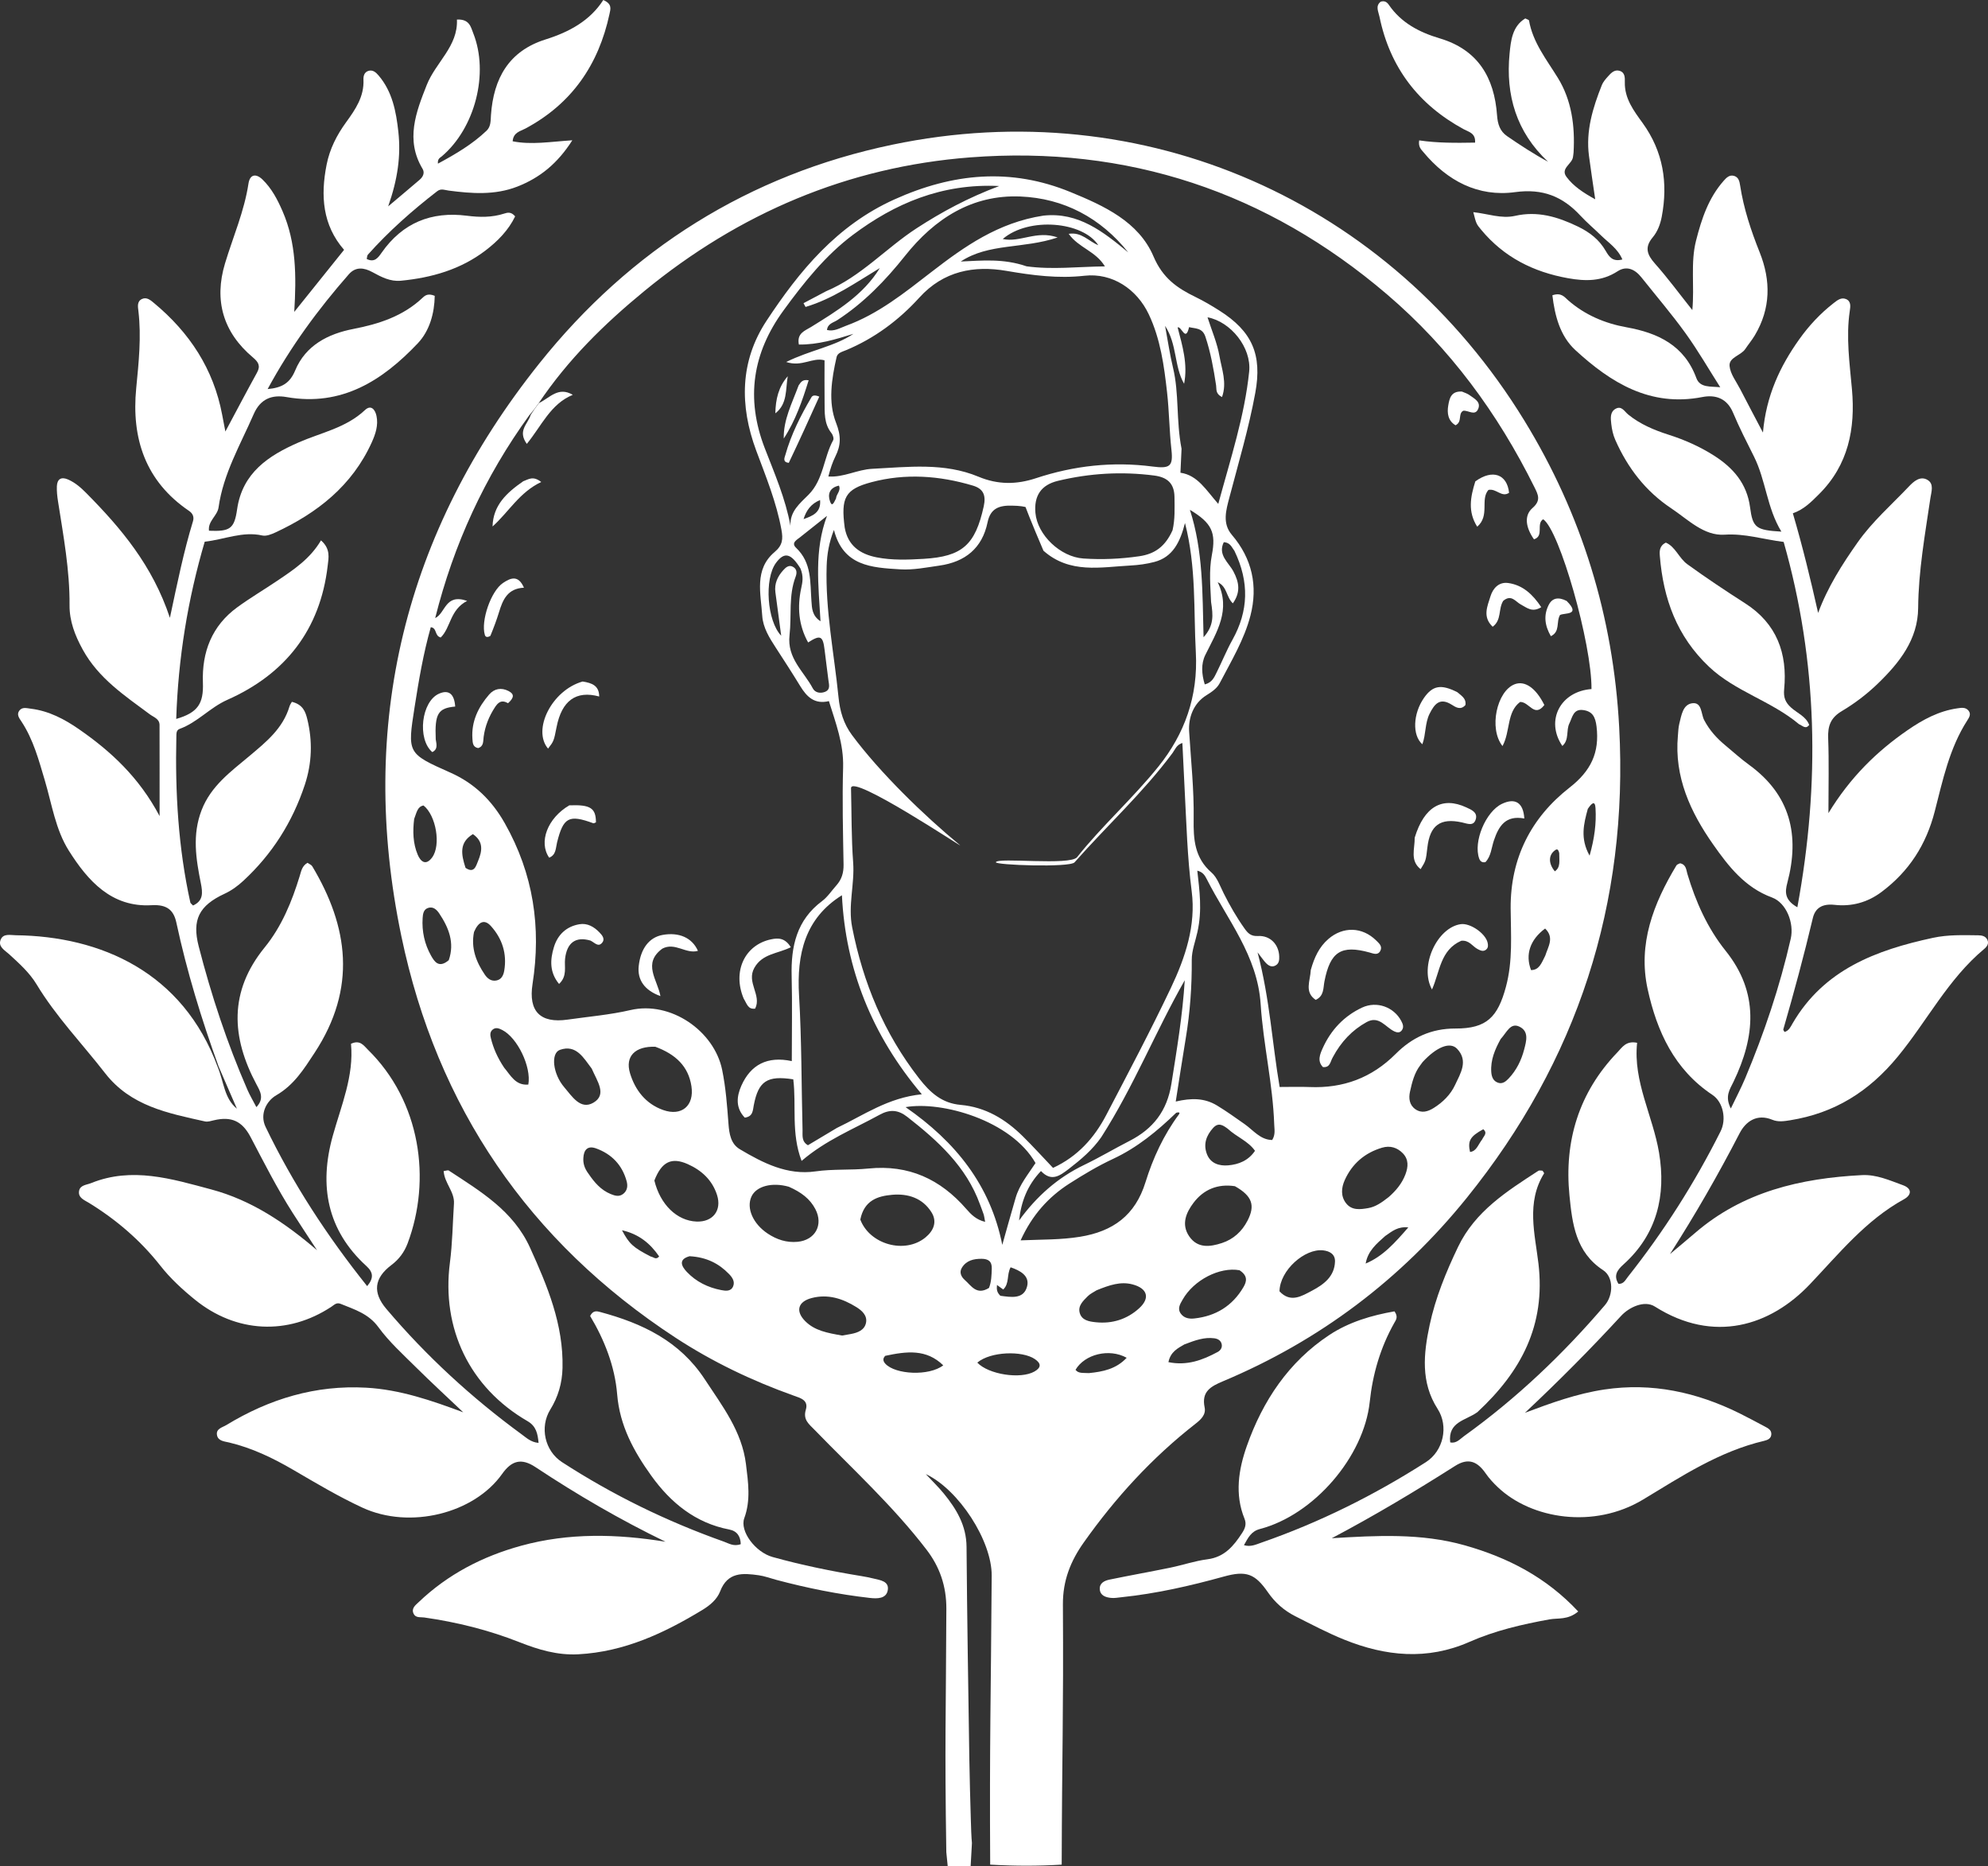
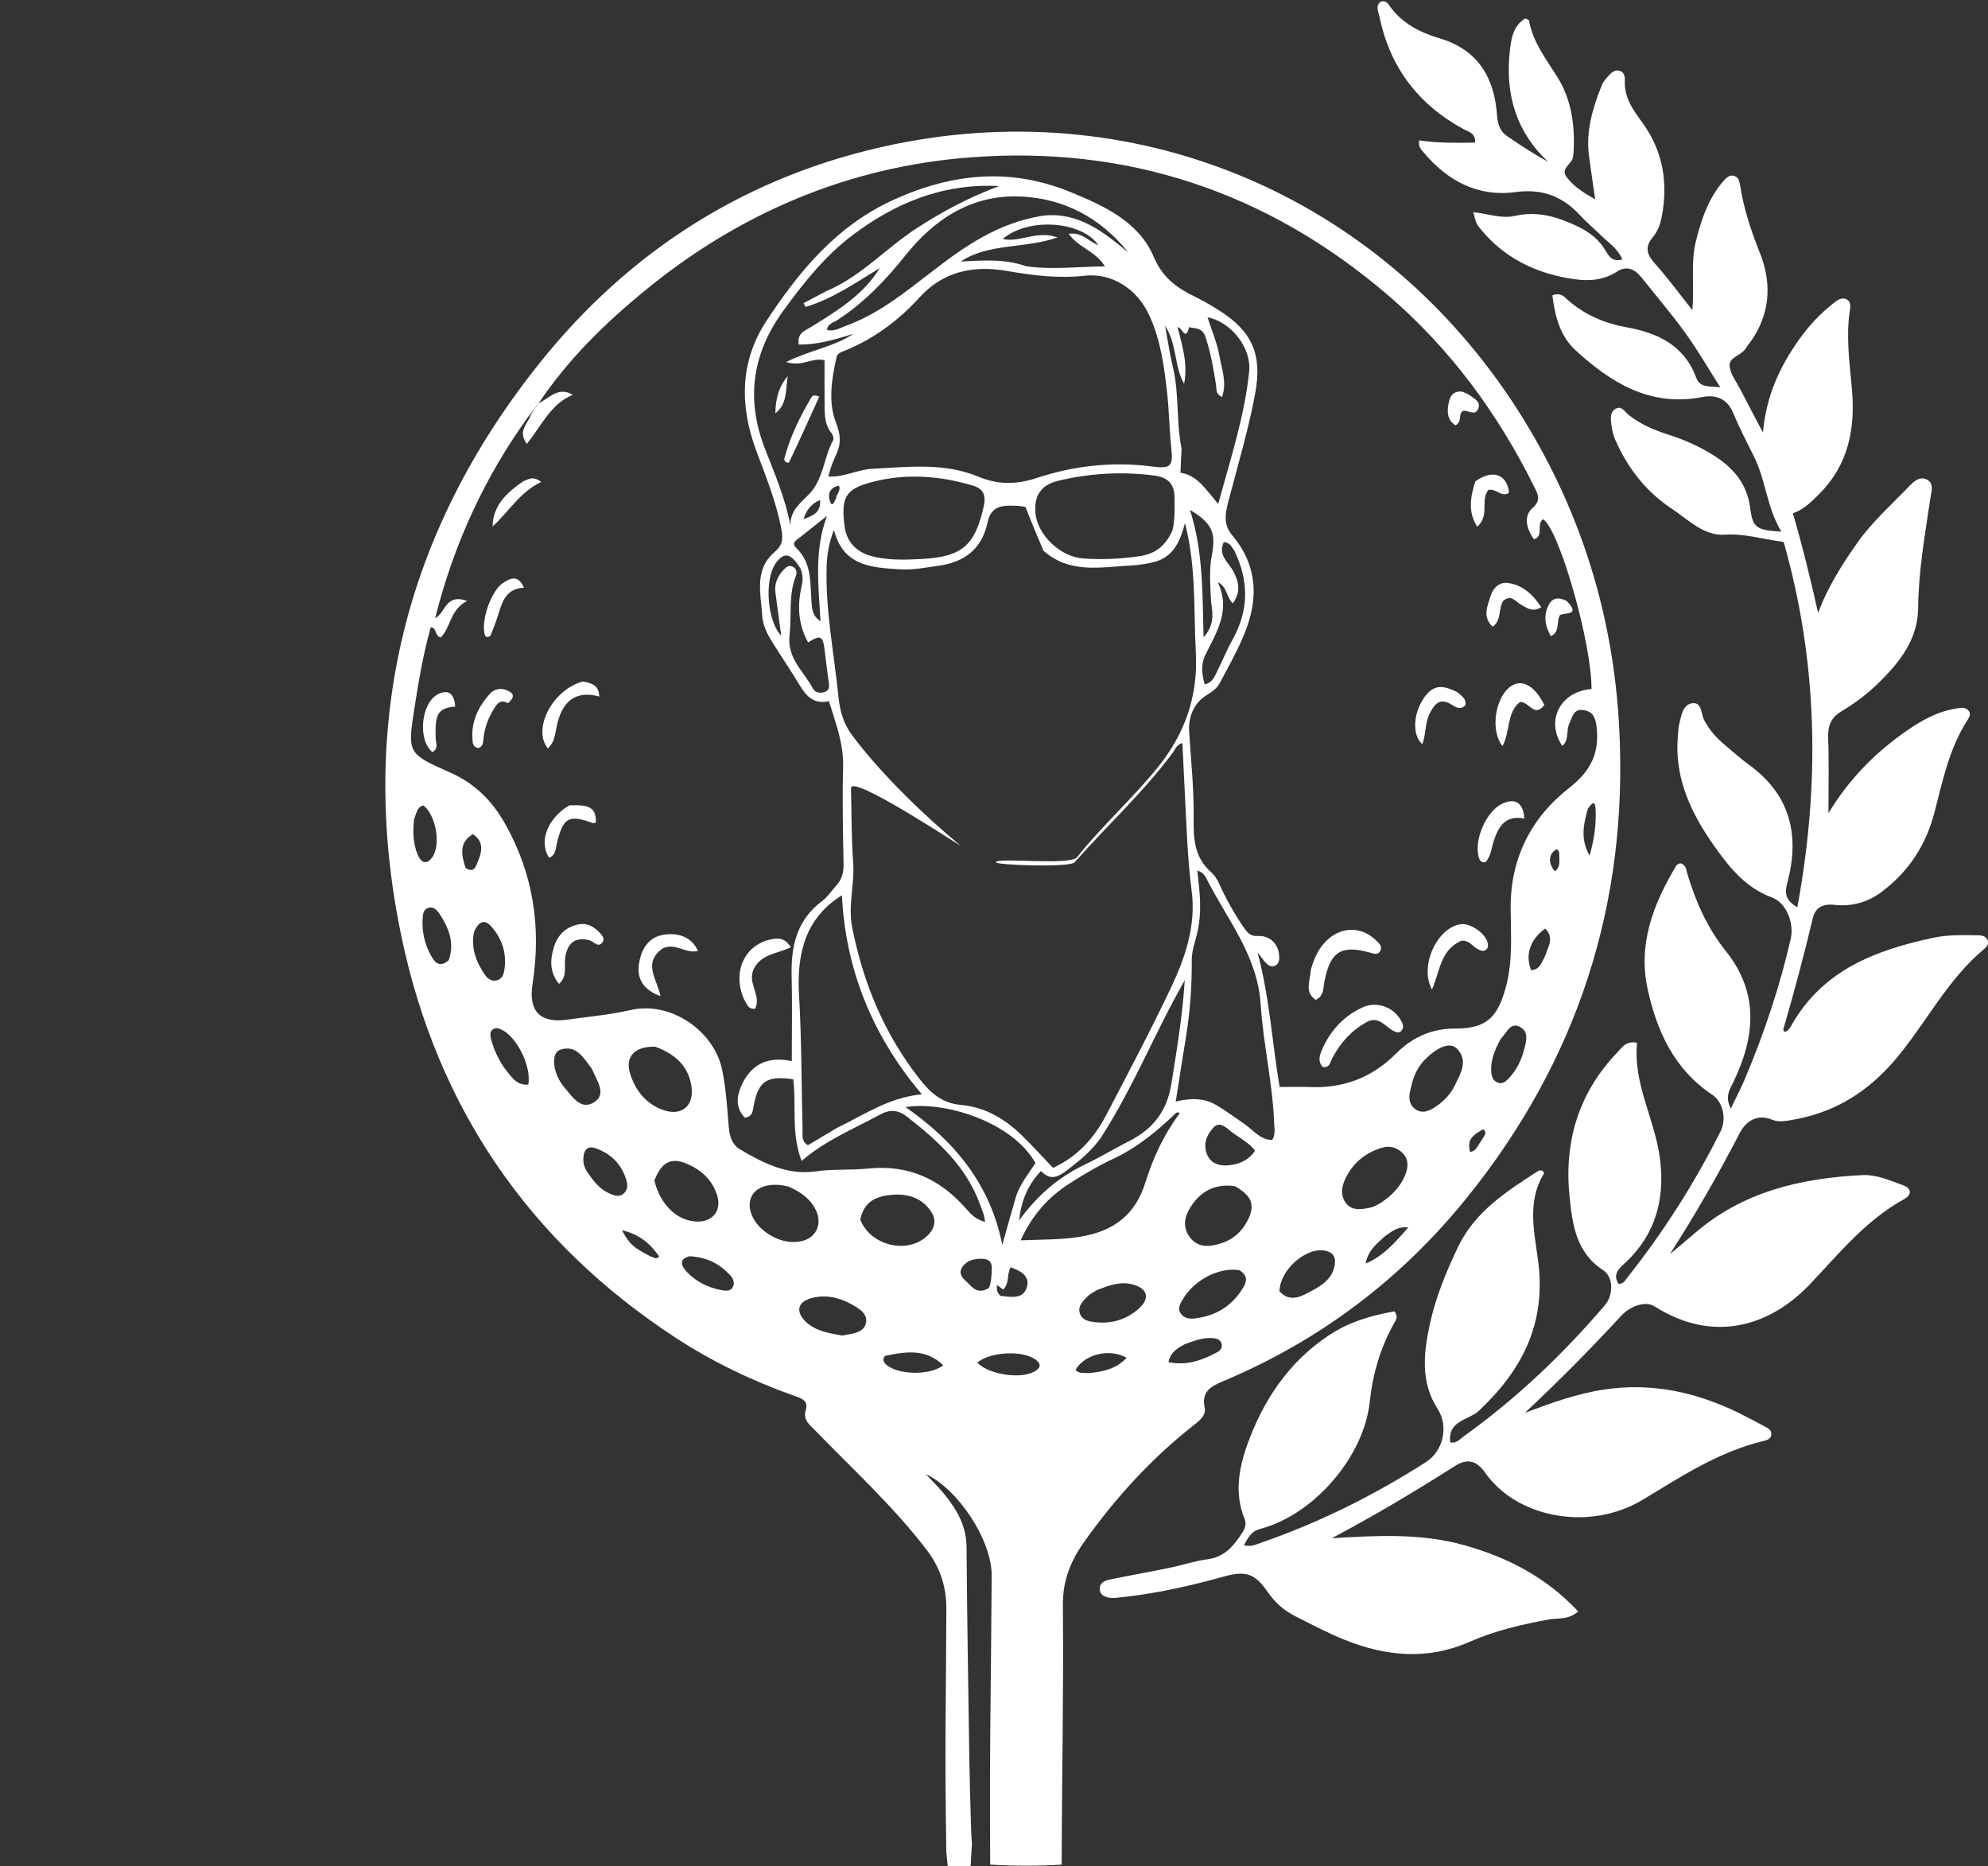
<svg xmlns="http://www.w3.org/2000/svg" xmlns:ns1="http://sodipodi.sourceforge.net/DTD/sodipodi-0.dtd" xmlns:ns2="http://www.inkscape.org/namespaces/inkscape" version="1.1" id="Layer_1" x="0px" y="0px" width="654.799" viewBox="0 0 654.799 614.481" enable-background="new 0 0 1024 784" xml:space="preserve" ns1:docname="logo.svg" ns2:version="1.4.2 (f4327f4, 2025-05-13)" height="614.481" ns2:export-filename="logo-light.png" ns2:export-xdpi="96" ns2:export-ydpi="96">
  <rect x="0" y="0" width="654.799" height="614.481" fill="#333333" stroke="none" />
  <defs id="defs33" />
  <ns1:namedview id="namedview33" pagecolor="#ffffff" bordercolor="#000000" borderopacity="0.25" ns2:showpageshadow="2" ns2:pageopacity="0.0" ns2:pagecheckerboard="true" ns2:deskcolor="#d1d1d1" ns2:zoom="1.0905612" ns2:cx="39.887719" ns2:cy="98.573099" ns2:window-width="1920" ns2:window-height="1057" ns2:window-x="-8" ns2:window-y="-8" ns2:window-maximized="1" ns2:current-layer="Layer_1" showguides="false" />
  <path fill="#000000" opacity="1" stroke="none" d="m 311.693,609.896 c -0.56,-36.495 -0.127,-43.648 0.013,-80.142 0.029,-7.459 -2.191,-13.795 -6.521,-19.447 -10.975,-14.325 -24.292,-26.5 -36.817,-39.396 -1.904,-1.96 -3.942,-3.385 -2.948,-6.692 0.955,-3.177 -1.795,-3.861 -3.978,-4.639 -13.713,-4.889 -26.786,-11.143 -38.958,-19.1 -48.312,-31.584 -78.567,-76.025 -90.282,-132.184 -14.533,-69.669 1.039,-133.019 45.436,-188.621 30.028,-37.607 69.075,-62.159 116.242,-72.021 82.718,-17.296 163.807,18.449 208.168,90.779 18.995,30.971 29.333,64.702 31.273,101.024 3.104,58.118 -13.733,109.822 -50.214,155.007 -21.627,26.787 -48.437,47.019 -80.261,60.367 -4.079,1.711 -7.152,3.403 -6.07,8.613 0.493,2.374 -1.168,3.956 -2.976,5.367 -14.299,11.155 -26.414,24.388 -36.864,39.162 -4.29,6.065 -6.885,12.48 -6.838,20.344 0.221,36.66 -0.3,48.565 -0.399,85.696 -7.679,0.469 -15.366,0.469 -23.554,8e-4 -0.243,-40.288 0.245,-55.351 0.497,-95.171 0.072,-11.423 -10.785,-28.291 -21.707,-33.44 2.125,2.282 4.165,4.249 5.944,6.428 4.164,5.1 7.423,10.511 7.477,17.518 0.18,23.319 0.573,46.636 0.921,69.954 0.099,6.66 0.308,13.318 0.493,19.977 0.371,13.319 0.615,1.879 -0.063,15.203 h -7.556 m -137.771,-477.801 c -14.743,20.282 -24.965,42.612 -31.04,66.849 3.47,-1.638 3.205,-8.188 10.524,-5.658 -5.723,2.951 -5.359,8.791 -8.698,12.046 -2.113,-0.534 -1.128,-3.106 -3.276,-3.391 -2.437,8.597 -3.938,17.392 -5.319,26.229 -2.396,15.335 -2.48,15.321 11.79,21.669 7.884,3.507 13.622,9.087 17.917,16.681 9.407,16.631 12.04,34.248 9.126,52.919 -1.405,9.001 2.548,13.013 11.532,11.729 6.917,-0.989 13.934,-1.57 20.718,-3.147 13.292,-3.091 27.594,6.898 30.209,19.702 1.21,5.923 1.635,11.844 2.084,17.801 0.247,3.282 0.773,6.563 3.738,8.322 7.648,4.539 15.622,8.625 24.904,7.298 5.823,-0.833 11.663,-0.36 17.428,-0.941 13.275,-1.339 23.717,3.485 32.268,13.324 1.543,1.775 3.257,3.543 6.191,4.231 -0.239,-1.232 -0.299,-1.882 -0.496,-2.487 -0.359,-1.106 -0.808,-2.183 -1.204,-3.277 -4.516,-12.48 -13.863,-20.918 -23.934,-28.799 -3.013,-2.358 -5.744,-2.557 -9.141,-0.688 -8.539,4.697 -17.681,8.318 -25.672,15.183 -3.514,-9.136 -1.673,-18.252 -2.744,-26.859 -8.607,-1.342 -11.462,0.582 -12.998,8.465 -0.346,1.775 -0.239,3.782 -2.974,4.149 -3.049,-3.175 -2.736,-6.915 -1.129,-10.517 3.081,-6.907 8.545,-9.828 16.612,-8.1 0,-9.747 0.182,-18.882 -0.049,-28.006 -0.247,-9.765 1.643,-18.444 10.027,-24.691 1.832,-1.365 3.145,-3.426 4.704,-5.161 1.757,-1.954 2.416,-4.174 2.37,-6.856 -0.185,-10.664 -0.458,-21.339 -0.148,-31.993 0.225,-7.718 -2.421,-14.583 -4.677,-21.838 -4.759,1.138 -7.31,-1.448 -9.451,-4.95 -2.606,-4.261 -5.318,-8.458 -8.043,-12.644 -2.11,-3.241 -4.215,-6.61 -4.465,-10.474 -0.474,-7.327 -2.72,-15.305 4.079,-21.033 2.686,-2.263 2.785,-4.33 2.249,-7.301 -1.64,-9.088 -5.142,-17.56 -8.33,-26.135 -5.494,-14.777 -5.351,-29.399 3.391,-42.67 10.85,-16.471 23.177,-31.433 42.103,-39.98 19.311,-8.72 38.384,-10.505 58.046,-2.439 11.047,4.531 22.453,9.73 27.345,21.215 3.036,7.126 7.765,10.399 13.852,13.35 2.692,1.305 5.285,2.844 7.817,4.445 10.838,6.855 14.156,14.511 11.843,27.128 -2.135,11.645 -5.52,22.979 -8.521,34.41 -1.087,4.14 -2.428,8.539 0.811,12.331 6.687,7.83 8.623,16.851 6.124,26.56 -2.039,7.921 -6.339,15.005 -10.108,22.235 -0.92,1.764 -2.627,2.923 -4.37,4.002 -4.396,2.719 -5.997,7.524 -5.724,11.914 0.597,9.625 1.638,19.244 1.492,28.886 -0.101,6.691 0.308,12.758 5.866,17.585 1.896,1.647 2.825,4.47 4.02,6.845 2.026,4.028 4.252,7.923 6.87,11.597 1.09,1.528 2.076,2.601 4.399,2.471 4.06,-0.227 6.875,2.773 7.023,6.68 0.046,1.212 -0.038,2.397 -1.239,3.043 -1.243,0.668 -2.285,0.033 -3.126,-0.828 -0.728,-0.745 -1.306,-1.637 -2.764,-3.508 4.059,15.42 4.824,30.056 7.272,44.327 3.584,0 6.725,-0.109 9.856,0.02 11.066,0.456 20.456,-2.989 28.403,-10.948 5.281,-5.289 11.609,-8.347 19.641,-8.32 10.323,0.035 13.943,-3.776 16.633,-13.728 2.313,-8.557 1.611,-17.2 1.554,-25.826 -0.11,-16.532 6.723,-29.878 19.425,-39.801 6.995,-5.465 9.908,-11.474 8.865,-20.114 -0.387,-3.205 -1.396,-5.022 -4.466,-5.407 -3.2,-0.402 -3.486,2.379 -4.484,4.413 -1.135,2.312 0.02,5.38 -2.31,7.416 -5.678,-8.365 -0.63,-17.986 9.599,-18.736 0.14,-14.817 -10.54,-52.385 -15.922,-55.92 -2.415,1.517 0.409,5.53 -3.023,6.608 -2.736,-3.895 -3.329,-7.83 -0.483,-10.307 2.881,-2.506 1.848,-4.403 0.622,-6.875 C 493.332,136.086 477.544,114.593 456.835,96.919 417.259,63.143 371.316,47.852 319.56,51.825 279.251,54.919 243.4,70.221 212.15,95.907 c -13.02,10.703 -25.061,22.434 -34.827,37.016 -0.806,1.12 -1.611,2.24 -2.943,3.756 m 105.927,122.864 c 0.203,8.156 0.097,16.335 0.701,24.461 0.532,7.152 -1.751,14.124 -0.323,21.364 3.607,18.279 10.497,34.894 22.021,49.713 3.75,4.822 7.618,8.215 13.693,8.752 8.231,0.728 14.811,4.734 20.521,10.371 3.41,3.367 6.632,6.923 9.922,10.378 8.119,-3.748 13.598,-9.885 17.526,-17.408 7.246,-13.878 14.582,-27.724 21.295,-41.862 4.733,-9.967 8.306,-20.559 6.849,-31.833 -1.456,-11.261 -1.734,-22.56 -2.335,-33.856 -0.262,-4.932 -0.484,-9.866 -0.732,-14.959 -1.983,0.618 -2.415,2.193 -3.252,3.319 -9.656,12.987 -21.5,23.814 -32.271,35.991 -1.561,1.765 -26.254,0.902 -25.91,-0.054 0.594,-1.65 24.504,1.211 26.77,-1.663 7.872,-9.982 18.445,-19.46 26.781,-29.84 8.571,-10.672 13.104,-23.027 12.313,-37.571 -0.757,-13.919 0.195,-27.944 -3.568,-42.614 -1.629,6.363 -4.059,11.241 -10.096,12.823 -2.556,0.67 -5.236,1.03 -7.879,1.17 -9.835,0.52 -19.978,2.799 -28.644,-4.872 -15.878,-37.109 -2.756,-13.608 -3.86,-13.901 -2.773,-0.737 -3.736,-0.881 -6.549,-0.944 -4.105,-0.092 -7.038,0.828 -8.001,5.493 -1.764,8.544 -7.395,13.058 -15.889,14.257 -4.284,0.604 -8.541,1.493 -12.905,1.226 -9.346,-0.57 -18.767,-1.022 -21.805,-12.979 -1.629,4.104 -2.272,7.927 -2.401,11.883 -0.475,14.564 2.472,28.807 3.905,43.193 0.46,4.615 1.664,8.74 4.447,12.485 9.187,12.362 23.683,26.454 35.567,36.253 1.734,1.43 -35.894,-23.713 -35.889,-18.775 M 272.846,156.899 c 5.022,0.369 9.497,-2.274 14.451,-2.525 11.797,-0.597 23.7,-2.111 34.999,2.605 6.397,2.67 12.518,2.609 18.914,0.496 12.502,-4.131 25.309,-5.559 38.395,-3.85 5.686,0.742 6.854,0.017 6.236,-5.542 -0.7,-6.292 -0.735,-12.636 -1.435,-18.883 -0.977,-8.717 -2.161,-17.492 -5.995,-25.638 -3.949,-8.39 -12.072,-13.778 -21.179,-12.761 -8.74,0.976 -17.119,-0.123 -25.725,-1.603 -10.664,-1.834 -20.718,0.012 -28.686,8.79 -6.75,7.437 -14.779,13.427 -24.172,17.336 -1.239,0.516 -2.776,0.853 -3.097,2.27 -1.63,7.197 -2.85,14.82 -0.183,21.604 1.706,4.34 1.635,7.408 -0.223,11.133 -0.958,1.921 -1.629,3.985 -2.301,6.568 m -0.7,-61.017 c 11.403,-4.774 19.642,-14.151 29.839,-20.76 8.323,-5.394 16.772,-9.95 27.136,-13.861 -19.013,-0.918 -34.422,5.793 -48.14,16.043 -9.028,6.745 -16.217,15.749 -22.912,24.934 -10.185,13.972 -12.503,28.913 -6.204,45.261 3.219,8.353 6.844,16.623 8.498,25.665 -0.245,-4.818 3.159,-7.422 5.991,-10.291 4.922,-4.987 4.912,-12.159 8.074,-17.923 0.29,-0.529 -0.092,-1.741 -0.556,-2.319 -2.532,-3.149 -2.227,-6.867 -2.273,-10.508 -0.056,-4.452 -0.013,-8.906 -0.013,-13.463 -3.944,-1.124 -7.349,2.284 -12.632,0.546 7.967,-3.934 15.789,-5.038 22.148,-9.27 -5.889,1.836 -11.697,3.596 -17.97,3.524 -0.734,-3.762 2.016,-4.542 4.027,-5.79 8.536,-5.298 17.16,-10.481 22.633,-19.389 -7.94,4.781 -15.531,10.148 -24.458,12.797 -0.224,-0.412 -0.449,-0.824 -0.673,-1.237 2.277,-1.213 4.555,-2.426 7.486,-3.96 m 3.531,275.531 c 8.764,-4.17 16.848,-9.966 27.952,-11.068 -16.498,-19.49 -25.147,-41.429 -26.317,-65.54 -12.156,7.603 -14.923,19.329 -14.12,32.986 0.868,14.765 0.777,29.585 1.151,44.381 0.044,1.725 -0.383,3.715 1.775,4.951 2.969,-1.765 5.955,-3.541 9.56,-5.71 M 394.414,306.859 c -0.663,3.077 -1.899,6.158 -1.878,9.23 0.057,8.648 -0.544,17.203 -1.963,25.723 -1.13,6.788 -2.157,13.593 -3.313,20.918 5.141,-1.199 9.451,-1.202 13.593,1.301 3.142,1.898 6.084,4.031 9.081,6.123 2.851,1.99 5.162,5.188 9.092,5.244 1.121,-1.79 0.727,-3.489 0.672,-5.115 -0.451,-13.317 -3.613,-26.354 -4.466,-39.582 -1.035,-16.04 -10.984,-27.842 -17.744,-41.187 -0.538,-1.061 -1.211,-2.356 -3.128,-2.811 0.722,6.551 1.65,12.937 0.052,20.156 M 386.212,174.599 c 0.832,-3.607 0.675,-7.258 0.634,-10.926 -0.05,-4.554 -2.43,-6.532 -6.685,-7.083 -10.684,-1.385 -21.25,-0.766 -31.699,1.748 -5.528,1.33 -7.93,4.89 -7.417,10.578 0.655,7.261 8.216,14.489 15.803,14.997 6.158,0.412 12.267,0.148 18.412,-0.748 5.145,-0.75 8.566,-3.231 10.951,-8.565 m -107.984,-0.859 c 1.039,5.917 5.033,8.714 10.525,9.792 5.089,0.999 10.25,0.795 15.385,0.497 12.892,-0.747 17.085,-4.647 19.877,-17.271 0.838,-3.788 -0.218,-5.85 -3.57,-6.852 -11.02,-3.294 -22.259,-4.091 -33.403,-1.127 -8.721,2.319 -10.115,5.115 -8.814,14.961 m 110.948,-25.972 c -0.114,2.466 -0.228,4.933 -0.365,7.897 5.702,0.821 8.417,5.708 12.46,10.262 4.095,-15.065 8.677,-28.982 10.179,-43.578 0.813,-7.905 -6.083,-16.436 -13.719,-17.865 1.377,4.324 3.19,8.473 3.94,12.806 0.738,4.265 2.532,8.713 0.832,13.458 -2.223,-1.114 -1.76,-2.613 -1.946,-3.841 -0.823,-5.432 -1.777,-10.807 -3.534,-16.06 -0.993,-2.967 -3.294,-2.601 -5.37,-3.125 -1.163,5.109 -2.471,-0.39 -3.77,0.083 1.563,6.051 3.423,12.093 2.132,18.57 -3.323,-5.78 -2.245,-12.964 -6.267,-19.081 0.938,5.026 1.571,9.464 2.618,13.801 2.048,8.488 0.983,17.279 2.81,26.673 M 343.678,71.004 c 11.577,-1.246 19.781,5.377 27.955,12.122 -9.144,-11.438 -21.269,-17.827 -35.536,-18.42 -15.898,-0.661 -28.253,7.291 -37.98,19.519 -6.455,8.115 -13.587,15.505 -22.347,21.2 -1.266,0.823 -3.165,1.119 -3.378,3.246 2.386,0.565 4.281,-0.672 6.256,-1.392 10.657,-3.883 19.313,-10.899 28.155,-17.724 10.815,-8.349 21.958,-16.274 36.873,-18.551 m 43.727,295.435 c -6.231,6.016 -12.825,11.46 -20.793,15.178 -4.965,2.316 -9.719,5.155 -14.345,8.109 -6.966,4.449 -12.304,10.406 -16.097,18.713 7.025,-0.294 13.257,-0.157 19.539,-1.173 10.873,-1.758 18.199,-7.03 21.59,-17.968 2.458,-7.927 5.975,-15.545 11,-22.315 0.331,-0.445 0.333,-0.914 -0.895,-0.544 m -52.898,28.078 c 1.254,-4.405 4.19,-7.885 6.571,-11.533 -8.034,-14.092 -30.944,-20.488 -42.798,-18.412 16.445,11.385 27.946,25.696 31.851,45.351 1.373,-4.889 2.745,-9.779 4.376,-15.406 m 28.235,-20.061 c -2.883,4.153 -6.666,7.345 -10.644,10.415 -3.037,2.344 -5.796,4.371 -9.226,0.742 -4.515,4.741 -6.528,10.133 -7.212,16.285 5.711,-7.876 12.654,-14.073 21.378,-18.267 5.09,-2.447 9.958,-5.352 14.99,-7.927 7.764,-3.973 12.385,-9.845 13.803,-18.795 1.789,-11.285 3.681,-22.529 4.4,-34.113 -9.611,16.828 -16.715,34.814 -27.49,51.661 M 338.115,87.694 c 8.491,1.171 16.916,0.116 25.817,0.027 -3.08,-5.09 -8.667,-6.104 -11.934,-10.724 4.312,-0.665 6.504,2.431 9.76,3.754 -5.096,-7.816 -22.894,-9.411 -31.479,-2.051 5.696,1.277 11.108,-2.966 18.082,-0.505 -11.364,3.83 -22.695,1.814 -31.912,7.924 7.041,-0.314 14.002,-1.05 21.666,1.575 m -74.468,99.499 c -3.133,-5.056 -5.302,-5.554 -8.048,-1.848 -3.928,5.303 -2.962,19.156 1.71,23.992 -0.641,-4.796 -1.276,-9.547 -1.911,-14.298 -0.382,-2.862 0.731,-5.223 2.579,-7.267 0.891,-0.986 2.001,-1.976 3.445,-0.973 1.13,0.784 1.062,1.995 0.624,3.151 -2.362,6.237 -1.263,12.808 -1.99,19.176 -0.879,7.704 4.697,11.933 7.67,17.566 0.744,1.411 2.467,1.743 4.003,1.134 1.901,-0.755 1.308,-2.427 1.131,-3.874 -0.401,-3.294 -0.859,-6.582 -1.246,-9.878 -0.554,-4.714 -1.392,-5.132 -5.436,-2.517 -3.155,-5.663 -3.609,-11.686 -2.28,-17.848 0.435,-2.016 0.827,-3.87 -0.251,-6.517 m -47.789,157.502 c -6.591,-0.236 -10.049,3.095 -8.339,8.733 1.685,5.553 5.18,10.07 10.905,12.096 6.085,2.153 10.294,-1.392 9.318,-7.832 -0.989,-6.523 -5.156,-10.504 -11.885,-12.997 m 190.896,45.917 c -5.619,-0.86 -10.299,1.051 -13.633,5.462 -2.435,3.22 -4.119,7.095 -1.439,11.026 2.76,4.048 6.852,3.517 10.799,2.223 3.787,-1.242 6.595,-3.82 8.425,-7.368 2.573,-4.987 1.599,-8.096 -4.151,-11.343 m -146.919,0.181 c -5.54,-1.57 -10.735,-0.21 -12.319,3.224 -1.753,3.801 0.484,8.961 5.333,12.184 2.974,1.977 6.215,3.062 9.845,2.721 5.819,-0.546 8.583,-5.569 5.87,-10.766 -1.763,-3.378 -4.631,-5.548 -8.73,-7.362 m 23.531,10.808 c 3.12,8.218 14.679,11.43 21.449,5.893 2.714,-2.22 3.967,-5.192 1.974,-8.34 -2.951,-4.661 -7.73,-6.17 -12.952,-5.712 -4.771,0.418 -9.201,1.837 -10.47,8.159 m 173.994,-7.378 c 2.398,-2.093 4.401,-4.457 5.552,-7.494 0.948,-2.502 1.108,-4.923 -0.846,-6.948 -1.844,-1.91 -4.215,-2.628 -6.828,-1.856 -5.72,1.692 -9.898,5.292 -12.327,10.709 -1.105,2.465 -1.361,5.231 0.426,7.556 1.902,2.475 4.7,2.089 7.331,1.629 2.329,-0.407 4.282,-1.704 6.692,-3.597 m -241.824,-5.477 c 1.925,7.901 7.418,13.248 13.876,13.509 5.36,0.217 8.408,-3.655 6.76,-8.768 -1.575,-4.888 -5.073,-8.114 -9.647,-10.147 -5.271,-2.344 -8.569,-0.863 -10.988,5.406 M 467.844,350.725 c -1.991,2.57 -2.736,5.655 -3.417,8.717 -0.484,2.174 -0.257,4.408 1.778,5.827 2.047,1.426 4.132,0.768 6.047,-0.432 3.01,-1.886 5.523,-4.378 7.012,-7.564 1.778,-3.805 4.453,-7.944 0.673,-11.906 -2.351,-2.464 -6.836,-0.55 -11.368,4.368 -0.112,0.121 -0.203,0.262 -0.725,0.991 M 406.599,181.402 c -0.884,-1.111 -1.306,-2.739 -3.512,-2.868 -2.073,4.203 1.621,6.717 3.155,9.616 1.925,3.636 2.43,6.836 -0.17,10.528 -2.236,-2.126 -1.834,-5.502 -4.983,-6.959 4.422,9.183 -0.361,16.403 -4.087,23.952 -1.454,2.946 -1.214,6.327 -0.185,9.7 2.431,-0.596 3.133,-2.359 3.922,-3.946 1.776,-3.571 3.276,-7.291 5.213,-10.769 5.245,-9.417 5.619,-18.92 0.647,-29.254 m 1.665,236.881 c -6.523,-1.176 -15.083,3.218 -18.737,9.681 -0.804,1.422 -1.818,2.936 -0.596,4.617 1.108,1.524 2.82,1.763 4.491,1.579 7.048,-0.777 12.516,-4.133 16.131,-10.296 1.084,-1.847 1.546,-3.747 -1.29,-5.581 m -47.06,6.596 c -0.973,0.633 -2.089,1.124 -2.888,1.929 -1.509,1.52 -3.354,3.159 -2.671,5.552 0.704,2.467 3.161,2.823 5.297,3.048 5.396,0.569 10.282,-0.975 14.267,-4.598 3.704,-3.367 2.736,-6.56 -2.165,-7.861 -3.921,-1.04 -7.559,0.193 -11.839,1.93 m -83.833,14.909 c 0.981,-0.172 1.964,-0.329 2.941,-0.517 2.226,-0.428 4.409,-1.253 4.923,-3.634 0.528,-2.449 -1.363,-4.097 -3.174,-5.221 -4.492,-2.79 -9.341,-4.384 -14.717,-2.979 -4.531,1.184 -5.406,4.326 -2.111,7.625 3.121,3.125 7.26,3.87 12.138,4.726 m 144.065,-14.563 c 3.637,3.908 7.303,1.59 10.713,-0.212 3.844,-2.031 7.409,-4.64 7.567,-9.595 0.077,-2.4 -1.73,-3.434 -3.897,-3.682 -6.027,-0.688 -14.269,6.54 -14.383,13.488 M 194.894,351.875 c -2.674,-3.483 -5.07,-8.047 -10.453,-6.168 -3.106,1.084 -2.383,7.928 1.444,12.359 2.468,2.857 5.296,7.559 9.585,5.034 4.543,-2.674 1.238,-7.031 -0.576,-11.225 M 398.9,198.257 c -0.218,-5.153 -0.736,-10.327 0.25,-15.443 1.433,-7.439 0.04,-10.579 -7.221,-14.933 4.361,13.522 4.117,27.275 4.495,41.957 3.473,-3.846 3.153,-7.248 2.476,-11.58 M 156.126,306.91 c -1.044,5.243 0.672,9.804 3.561,14.034 0.864,1.265 2.062,2.235 3.764,1.935 1.781,-0.314 2.39,-1.814 2.636,-3.269 0.942,-5.579 -0.676,-10.546 -4.394,-14.671 -2.152,-2.387 -4.116,-1.432 -5.568,1.971 m 37.782,79.689 c 1.889,2.772 4.015,5.269 7.239,6.591 1.443,0.591 2.85,1.009 4.202,-0.11 1.321,-1.095 1.46,-2.623 1.057,-4.101 -1.456,-5.344 -4.918,-8.95 -10.076,-10.819 -2.757,-0.999 -4.048,0.449 -4.188,3.163 -0.088,1.707 0.274,3.293 1.765,5.276 m 300.363,-44.43 c -1.856,3.377 -3.358,6.854 -3.082,10.837 0.11,1.592 0.643,2.994 2.255,3.536 1.458,0.49 2.567,-0.444 3.483,-1.412 2.563,-2.709 4.164,-5.968 5.099,-9.549 0.72,-2.758 1.65,-5.961 -1.555,-7.506 -2.975,-1.434 -4.134,1.82 -6.199,4.094 m -89.944,29.469 c -1.532,-1.13 -3.024,-2.12 -4.75,-0.221 -2.302,2.532 -3.29,5.422 -2.031,8.66 1.197,3.079 4.071,3.908 6.954,3.669 3.476,-0.288 6.683,-1.559 8.869,-4.791 -2.264,-3.226 -5.905,-4.445 -9.042,-7.318 M 263.9,176.615 c -1.15,1.028 -3.554,2.01 -1.681,3.785 5.22,4.947 4.59,11.342 5.051,17.547 0.17,2.295 0.17,4.808 2.985,6.63 -0.679,-11.896 -2.14,-23.291 2.141,-34.704 -2.655,2.1 -5.31,4.201 -8.496,6.742 m -97.853,174.957 c 2.155,2.55 3.749,5.944 7.966,5.571 1.063,-5.859 -3.638,-15.486 -8.596,-17.975 -1.084,-0.545 -2.173,-0.999 -3.227,-0.061 -0.848,0.754 -0.758,1.755 -0.506,2.771 0.806,3.258 2.101,6.3 4.363,9.695 m -18.232,-35.396 c 1.993,-5.743 -0.017,-10.703 -3.136,-15.378 -0.813,-1.219 -2.018,-2.408 -3.728,-1.804 -1.446,0.511 -1.656,1.935 -1.745,3.293 -0.288,4.409 0.634,8.616 2.779,12.415 1.068,1.891 2.538,4.286 5.83,1.474 m 174.083,132.525 c 3.688,3.909 14.254,5.548 18.847,2.919 2.258,-1.293 2.214,-2.653 0.116,-4.08 -4.155,-2.827 -14.578,-2.534 -18.963,1.161 M 227.124,413.665 c -3.953,1.096 -2.491,3.484 -0.878,5.187 3.033,3.205 6.947,5.131 11.291,5.963 1.401,0.268 3.194,0.549 3.939,-1.231 0.663,-1.585 -0.298,-2.969 -1.339,-4.045 -3.355,-3.468 -7.421,-5.563 -13.012,-5.874 m -90.712,-143.984 c -0.491,4.008 -0.41,8.017 1.163,11.759 0.947,2.253 2.668,3.762 4.766,0.905 2.968,-4.042 1.293,-13.84 -2.848,-17.107 -2.02,0.4 -2.219,2.224 -3.081,4.443 m 155.162,176.788 c -0.871,0.884 -0.752,1.744 0.045,2.607 3.289,3.562 14.353,4.144 19.063,0.521 -5.555,-5.429 -12.011,-4.646 -19.107,-3.128 m 98.549,-3.775 c -2.225,1.288 -4.586,2.456 -5.271,5.854 6.158,1.25 11.267,-0.685 16.216,-3.351 0.893,-0.481 1.532,-1.371 1.346,-2.453 -0.224,-1.306 -1.251,-1.896 -2.472,-2.056 -3.221,-0.422 -6.18,0.616 -9.818,2.007 m -64.374,-18.591 c 0.804,-2.051 0.843,-4.203 0.913,-6.365 0.077,-2.389 -1.148,-3.216 -3.367,-3.224 -2.631,-0.01 -4.987,0.545 -6.467,2.918 -0.968,1.551 -0.205,3.037 0.915,4.026 2.177,1.923 3.903,5.188 8.006,2.645 m 32.893,28.052 c 4.592,-0.448 8.993,-1.333 12.456,-5.048 -5.789,-3.2 -13.831,-1.168 -16.85,3.963 0.935,1.241 2.341,0.973 4.394,1.085 M 508.97,314.705 c 0.925,-2.956 3.081,-5.951 -0.045,-8.943 -4.987,3.693 -6.595,8.593 -4.636,13.686 2.688,-0.029 3.394,-2.2 4.681,-4.742 M 329.494,426.69 c 3.491,0.458 7.675,1.252 8.802,-3.067 0.922,-3.534 -2.31,-5.242 -5.423,-6.31 -1.336,2.454 -0.338,5.309 -2.433,7.311 -0.667,-0.482 -1.298,-0.939 -2.059,-1.49 -0.112,1.341 -0.141,2.33 1.113,3.556 M 153.337,285.781 c 2.883,1.957 3.454,-0.636 4.149,-2.309 1.313,-3.16 1.887,-6.339 -1.723,-8.794 -4.529,2.726 -3.905,6.568 -2.425,11.103 M 456.239,407.024 c -2.798,2.497 -5.723,4.902 -6.421,9.059 5.725,-2.404 9.625,-6.835 14.042,-11.905 -3.413,-0.345 -5.195,1.153 -7.622,2.846 m 66.746,-140.666 c -1.313,4.84 -2.611,9.68 0.588,15.404 1.625,-5.75 2.244,-10.616 1.956,-15.584 -0.156,-2.689 -1.206,-1.785 -2.544,0.18 M 214.361,413.783 c 0.858,0.074 1.668,1.254 2.751,-0.043 -2.955,-4.314 -6.731,-7.382 -12.244,-8.626 2.385,4.502 3.612,5.633 9.493,8.669 m 273.846,-38.599 c 0.464,-1.069 1.883,-2.051 0.344,-3.33 -4.324,2.351 -5.173,3.806 -4.36,7.486 2.159,-0.259 2.567,-2.278 4.017,-4.156 m 25.365,-94.236 c -0.127,-0.642 -0.441,-1.555 -1.114,-1.14 -2.476,1.529 -2.557,4.469 -0.329,7.119 1.957,-1.379 1.421,-3.453 1.443,-5.979 M 270.117,164.667 c -2.949,1.179 -4.575,3.417 -5.441,6.274 2.943,-1.051 5.808,-2.134 5.441,-6.274 m 5.257,-0.538 c 0.066,-1.429 1.705,-2.516 0.952,-4.215 -3.096,0.668 -3.802,2.841 -2.905,5.282 0.695,1.891 1.285,0.192 1.953,-1.066 z" id="path1" style="fill:#ffffff;fill-opacity:1" ns1:nodetypes="csssssssssssssssssccscsssscccccccsssssssssssscscssccscscssssscsssssssssssssssssssssssssssccsssssssscccccscssscccssssscssssccccssscsscssssscsssscccsssssssssssssccscssscssssccccscccccccsscccsscssccsscccssssssccsssssccccscsccsccccccccssscssccsscssscccccccsccssscccccccccccscssscssssscsccsssccssssccsscsccsssccssssssccsssccsssssscccsccscssccssssccsssssccsssssccsssccsssccsccccssssccsssssccsscssccssscccsscccccsssccsscsccssccssssccsscccsccccsscccssssccccccccccscccccsccccccccsccccccccccscccccccsc" />
-   <path fill="#000000" opacity="1" stroke="none" d="m 72.008,351.192 c -5.628,-15.505 -10.447,-31.239 -13.921,-47.386 -0.869,-4.037 -3.01,-6.03 -8.16,-5.728 -13.158,0.77 -20.971,-7.991 -27.263,-17.972 -4.388,-6.962 -5.572,-15.287 -7.893,-23.09 -1.997,-6.716 -3.782,-13.472 -7.701,-19.417 -0.708,-1.074 -1.718,-2.309 -0.669,-3.637 0.967,-1.224 2.389,-0.759 3.721,-0.596 5.971,0.729 11.109,3.441 15.93,6.786 10.507,7.291 19.757,15.822 26.513,28.578 0,-10.934 0.018,-20.46 -0.014,-29.985 -0.007,-2.054 -1.91,-2.559 -3.198,-3.516 -8.275,-6.153 -16.881,-11.82 -22.097,-21.313 -2.577,-4.69 -4.386,-9.39 -4.347,-14.624 0.086,-11.565 -2.03,-22.853 -3.798,-34.195 -0.255,-1.637 -0.446,-3.316 -0.378,-4.964 0.101,-2.458 1.49,-3.21 3.731,-2.219 2.323,1.027 4.189,2.665 5.964,4.46 11.43,11.552 21.813,23.822 27.534,41.072 2.483,-11.649 4.556,-21.832 7.59,-31.77 0.409,-1.34 0.055,-2.532 -1.291,-3.445 -14.377,-9.759 -19.003,-23.855 -17.394,-40.406 0.822,-8.453 1.721,-16.849 0.728,-25.337 -0.168,-1.436 -0.54,-3.212 1.146,-4.023 1.599,-0.769 2.904,0.427 4.029,1.361 11.655,9.682 19.563,21.667 22.403,36.734 0.305,1.619 0.62,3.236 1.061,5.538 3.677,-6.868 6.977,-13.159 10.409,-19.378 1.244,-2.255 0.465,-3.507 -1.339,-5.022 -9.836,-8.264 -12.862,-18.796 -9.188,-30.959 2.641,-8.744 6.34,-17.157 7.726,-26.291 0.464,-3.056 2.466,-3.413 4.616,-1.335 3.044,2.942 4.961,6.633 6.631,10.489 4.491,10.366 4.553,21.286 3.829,33.107 5.72,-7.124 10.892,-13.565 16.411,-20.439 -7.122,-8.188 -7.771,-17.839 -5.751,-28.047 1.028,-5.194 3.345,-9.73 6.409,-13.948 3.061,-4.214 5.985,-8.462 5.729,-14.037 -0.056,-1.211 0.271,-2.427 1.552,-2.872 1.502,-0.521 2.565,0.474 3.432,1.489 4.554,5.331 5.779,11.922 6.509,18.545 0.865,7.846 -0.196,15.582 -3.353,24.553 4.251,-3.587 7.342,-6.159 10.388,-8.784 1.094,-0.943 1.721,-2.271 0.937,-3.576 -5.721,-9.529 -2.151,-18.7 1.384,-27.623 2.954,-7.455 10.346,-12.739 9.935,-21.529 4.168,-0.219 4.582,2.49 5.374,4.485 5.247,13.211 0.595,31.234 -10.322,40.526 -0.572,0.487 -1.484,0.797 -1.308,2.434 5.861,-3.168 11.354,-6.393 16.033,-10.865 1.452,-1.388 1.305,-3.317 1.435,-5.153 0.853,-12.01 5.837,-21.077 18.007,-24.891 7.738,-2.425 14.622,-6.156 18.985,-12.974 3,1.283 2.395,2.989 2.05,4.594 -3.594,16.732 -12.441,29.592 -27.733,37.75 -1.64,0.875 -3.935,1.22 -4.168,4.176 6.199,1.23 12.377,0.147 19.652,-0.331 -4.843,7.629 -10.685,12.355 -18.125,15.255 -7.403,2.885 -15.013,2.299 -22.631,1.305 -1.303,-0.17 -2.459,-0.785 -3.759,0.22 -8.189,6.328 -15.916,13.155 -22.818,20.882 -0.279,0.312 -0.25,0.899 -0.381,1.424 2.584,1.293 3.783,-0.462 4.912,-2.077 6.868,-9.823 16.38,-13.659 28.066,-12.166 4.21,0.538 8.262,0.599 12.317,-0.712 1.087,-0.351 2.279,-0.651 3.586,0.923 -2.175,4.527 -5.698,8.138 -9.781,11.251 -8.216,6.265 -17.736,8.961 -27.848,9.944 -3.513,0.342 -6.472,-1.242 -9.411,-2.845 -2.737,-1.492 -5.49,-1.843 -7.729,0.708 -10.113,11.528 -19.168,23.806 -26.756,37.817 4.668,-0.425 7.317,-1.906 9.08,-6.146 3.441,-8.275 10.85,-12.046 19.146,-13.654 8.52,-1.652 16.43,-4.226 22.865,-10.316 0.863,-0.817 1.853,-1.455 3.95,-0.59 -0.096,5.678 -1.654,11.481 -5.571,15.618 -11.625,12.276 -25.049,20.914 -43.223,17.72 -4.852,-0.853 -8.636,0.573 -10.841,5.631 -4.38,10.05 -10.005,19.592 -11.572,30.719 -0.386,2.745 -3.567,4.491 -3.151,7.663 6.903,0.274 8.338,-0.594 9.262,-7.039 1.732,-12.074 10.384,-17.719 20.27,-22.043 7.431,-3.25 15.618,-4.787 21.837,-10.646 2.013,-1.897 3.366,-0.15 3.804,1.909 0.652,3.071 -0.313,5.965 -1.556,8.712 -6.465,14.281 -17.932,23.263 -31.748,29.681 -1.33,0.618 -3.018,1.283 -4.329,0.988 -6.457,-1.453 -12.376,1.304 -18.944,2.049 -5.567,18.921 -8.739,38.332 -9.387,58.358 7.19,-2.072 9.037,-5.114 8.789,-11.943 -0.365,-10.047 2.935,-18.705 11.305,-24.809 4.303,-3.138 8.912,-5.853 13.33,-8.837 5.327,-3.599 10.701,-7.16 14.259,-13.203 3.212,2.81 2.512,5.736 2.203,8.383 -2.465,21.088 -13.979,35.66 -33.054,44.125 -5.757,2.555 -9.84,7.441 -15.712,9.564 -1.141,0.412 -1.053,1.596 -1.076,2.582 -0.417,18.359 0.631,36.597 4.607,54.585 0.061,0.277 0.425,0.488 0.888,0.992 3.43,-1.542 3.198,-4.21 2.573,-7.325 -1.61,-8.017 -2.886,-15.961 0.247,-24.078 3.077,-7.971 9.622,-12.688 15.678,-17.766 5.561,-4.664 11.091,-9.087 13.27,-16.387 0.187,-0.626 0.614,-1.181 0.79,-1.511 3.624,0.866 4.473,3.259 5.067,5.671 1.794,7.282 1.542,14.553 -0.812,21.664 -4.058,12.256 -10.766,22.849 -20.283,31.631 -1.856,1.712 -3.856,3.169 -6.146,4.23 -8.408,3.894 -10.768,8.566 -8.524,17.292 4.153,16.151 9.377,31.946 16.047,47.244 0.789,1.809 1.81,3.516 2.96,5.724 2.742,-2.861 1.205,-5.284 0.055,-7.433 -8.356,-15.61 -9.136,-30.64 2.652,-45.125 5.642,-6.933 8.996,-15.125 11.589,-23.626 0.474,-1.555 0.746,-3.245 2.536,-4.264 0.57,0.4 1.275,0.646 1.568,1.137 11.844,19.803 14.822,40.062 0.727,61.496 -3.455,5.254 -6.698,10.503 -12.568,13.905 -3.246,1.881 -5.554,6.226 -3.519,10.451 8.991,18.663 20.252,35.897 33.445,52.406 2.25,-2.669 1.988,-4.573 -0.232,-6.596 -13.003,-11.85 -15.655,-26.531 -11.108,-42.84 2.806,-10.065 7.02,-19.783 6.016,-30.363 2.995,-1.422 4.227,0.627 5.523,1.895 17.459,17.087 21.012,42.865 13.129,63.823 -1.069,2.843 -2.814,5.234 -5.305,7.107 -5.766,4.334 -6.272,9.086 -1.715,14.462 13.211,15.584 28.151,29.303 44.629,41.355 1.561,1.142 3.04,2.577 5.523,2.78 -0.281,-3.011 -0.767,-5.5 -3.643,-7.165 -19.04,-11.023 -28.391,-30.456 -25.557,-52.205 0.836,-6.42 0.911,-12.939 1.329,-19.413 0.252,-3.908 -3.146,-6.775 -3.391,-10.736 0.793,-0.088 1.395,-0.355 1.694,-0.159 10.441,6.841 21.242,13.252 26.745,25.374 5.74,12.646 11.053,25.335 10.709,39.639 -0.12,5.002 -1.44,9.502 -4.031,13.697 -3.558,5.759 -1.817,13.62 3.867,17.303 16.715,10.832 34.5,19.499 53.259,26.16 1.646,0.585 3.3,1.716 5.613,0.848 -0.074,-2.54 -1.186,-4.323 -3.793,-4.823 -11.166,-2.144 -19.309,-8.839 -25.673,-17.706 -5.739,-7.996 -10.397,-16.443 -11.243,-26.808 -0.757,-9.279 -4.246,-18.026 -8.904,-25.799 0.967,-1.95 2.289,-1.585 3.319,-1.309 13.816,3.711 26.142,9.515 34.426,22.132 5.779,8.8 12.266,17.138 13.587,27.995 0.72,5.912 1.621,11.816 -0.555,17.757 -1.573,4.293 3.663,11.218 9.318,12.792 9.635,2.682 19.422,4.681 29.291,6.287 1.314,0.214 2.624,0.475 3.916,0.792 2.239,0.549 5.307,0.864 4.716,3.94 -0.527,2.743 -3.459,2.731 -5.837,2.464 -10.438,-1.175 -20.706,-3.258 -30.853,-5.956 -1.931,-0.513 -3.831,-1.24 -5.794,-1.516 -5.216,-0.733 -10.244,-1.139 -12.707,5.298 -1.004,2.622 -3.35,4.606 -5.79,6.087 -12.636,7.671 -25.78,13.834 -40.94,14.64 -6.908,0.367 -13.184,-1.537 -19.387,-3.986 -10.123,-3.997 -20.586,-6.598 -31.336,-8.133 -1.276,-0.182 -2.854,0.218 -3.533,-1.274 -0.802,-1.763 0.66,-2.8 1.695,-3.787 9.605,-9.166 21.04,-15.078 33.752,-18.566 15.695,-4.307 31.556,-3.912 47.536,-1.317 -14.879,-7.207 -29.077,-15.465 -42.807,-24.563 -4.636,-3.072 -7.845,-2.216 -11.011,2.248 -9.237,13.023 -30.357,18.338 -46.037,11.076 -7.838,-3.63 -15.309,-8.089 -22.786,-12.448 -6.665,-3.886 -13.517,-7.183 -21.054,-8.985 -1.557,-0.372 -3.656,-0.459 -4.027,-2.421 -0.405,-2.142 1.756,-2.523 3.116,-3.35 14.139,-8.599 29.38,-13.213 46.026,-12.285 11.095,0.618 21.47,4.192 31.96,8.104 -5.224,-4.959 -10.531,-9.835 -15.646,-14.904 -4.259,-4.22 -8.778,-8.313 -12.285,-13.117 -3.259,-4.465 -7.836,-5.806 -12.396,-7.671 -1.42,-0.581 -2.095,0.267 -3.066,0.91 -14.398,9.532 -31.437,8.671 -44.97,-2.299 -4.149,-3.363 -8.096,-6.996 -11.398,-11.194 -6.578,-8.363 -14.489,-15.138 -23.521,-20.688 -1.495,-0.919 -3.647,-1.67 -3.247,-3.936 0.343,-1.943 2.459,-1.969 3.953,-2.572 13.503,-5.453 26.566,-1.39 39.561,2.075 13.299,3.546 24.395,11.061 34.854,20.016 -2.678,-4.099 -5.392,-8.175 -8.026,-12.302 -5.115,-8.017 -9.409,-16.493 -13.822,-24.902 -2.797,-5.329 -6.351,-6.939 -12.114,-5.578 -0.963,0.228 -2.032,0.582 -2.941,0.38 -12.195,-2.722 -24.462,-5.029 -32.902,-15.896 -7.555,-9.726 -16.157,-18.627 -22.571,-29.254 -2.338,-3.873 -5.741,-6.892 -9.066,-9.945 -1.382,-1.269 -3.727,-2.436 -2.736,-4.799 0.869,-2.072 3.188,-1.436 4.936,-1.416 27.952,0.329 55.052,12.092 66.558,43.45 2.074,5.083 2.111,10.25 6.302,13.677 -2.009,-4.632 -4.017,-9.263 -6.026,-13.895 z" id="path2" style="fill:#ffffff;fill-opacity:1" ns1:nodetypes="sscsssssccccscsscscscssscsccsscccccsssssccscsccscsssccsccssssccssccssccssscscsscscsscscccsssccsscscsssscssssssccssccsssccsccsssscsssccssscsccssccssscssssssscsssscscsscssscscssscsssscscssscsssscccss" />
  <path fill="#000000" opacity="1" stroke="none" d="m 486.587,465.033 c -3.83,2.76 -9.717,3.121 -8.925,9.929 1.978,0.48 3.244,-1.109 4.579,-2.068 17.279,-12.411 32.583,-26.962 46.381,-43.119 2.807,-3.287 2.898,-9.236 -0.592,-11.515 -9.086,-5.935 -10.168,-15.387 -11.084,-24.559 -1.79,-17.931 3.086,-33.985 15.808,-47.2 1.514,-1.572 2.818,-3.886 6.469,-3.114 -1.358,12.745 5.181,24.007 7.228,36.203 2.346,13.979 -0.642,26.84 -11.733,36.791 -2.047,1.837 -3.343,3.664 -1.629,6.384 1.721,0.084 2.288,-1.292 3.063,-2.27 11.839,-14.934 22.024,-30.929 30.569,-47.962 1.977,-3.941 0.884,-9.62 -2.701,-12.002 -12.527,-8.326 -18.268,-20.86 -21.323,-34.789 -3.273,-14.925 1.911,-28.205 9.478,-40.77 0.218,-0.362 0.822,-0.49 1.19,-0.696 2.039,0.397 2.026,2.187 2.42,3.505 2.745,9.179 6.593,17.829 12.607,25.331 11.068,13.808 9.718,28.274 2.587,43.1 -1.204,2.503 -2.962,4.806 -0.885,8.806 1.819,-3.804 3.41,-6.811 4.723,-9.935 6.271,-14.918 11.42,-30.209 15.013,-46.004 1.153,-5.07 -1.421,-11.794 -6.193,-13.547 -8.913,-3.274 -14.331,-10.289 -19.36,-17.445 -7.471,-10.632 -12.857,-22.234 -11.622,-35.826 0.12,-1.324 0.144,-2.68 0.467,-3.956 0.691,-2.727 1.152,-6.332 4.275,-6.731 3.225,-0.413 2.848,3.512 3.911,5.546 1.746,3.34 4.16,6.003 7.012,8.356 2.57,2.12 5.033,4.389 7.727,6.339 13.707,9.922 16.811,23.239 12.644,38.93 -0.774,2.916 -0.97,5.594 3.313,8.011 7.552,-40.929 6.732,-80.832 -4.514,-120.302 -6.755,-0.84 -12.755,-2.833 -19.436,-2.387 -6.857,0.458 -12.093,-5.023 -17.609,-8.69 -8.422,-5.6 -14.356,-13.33 -18.41,-22.518 -0.725,-1.644 -1.137,-3.493 -1.327,-5.286 -0.188,-1.768 -0.487,-3.9 1.439,-4.967 1.977,-1.096 2.931,0.915 4.142,1.897 3.957,3.21 8.556,5.133 13.334,6.657 5.271,1.681 10.289,3.911 14.942,6.874 6.279,3.998 10.83,9.188 11.859,17.001 0.897,6.81 1.978,7.526 10.315,8.027 -4.8,-7.888 -5.102,-16.895 -9.026,-24.725 -2.388,-4.765 -4.826,-9.521 -6.886,-14.43 -1.996,-4.756 -5.774,-6.013 -10.129,-5.163 -17.139,3.344 -30.1,-4.698 -41.802,-15.448 -5.08,-4.667 -6.784,-11.371 -7.58,-18.064 2.941,-1 3.978,0.587 5.17,1.629 5.558,4.862 12.096,7.627 19.267,8.916 10.393,1.869 19.029,5.967 22.982,16.717 1.196,3.253 4.585,2.69 7.868,3.024 -3.782,-5.937 -7.306,-12.06 -11.416,-17.761 -4.573,-6.343 -9.681,-12.301 -14.555,-18.427 -2.118,-2.662 -4.852,-3.941 -7.856,-1.991 -5.165,3.354 -10.505,3.312 -16.292,2.278 -11.423,-2.04 -21.122,-6.929 -28.6,-15.928 -1.649,-1.984 -1.64,-1.991 -2.616,-5.824 4.72,0.492 9.208,2.249 13.764,1.215 7.396,-1.679 14.02,0.306 20.661,3.507 3.947,1.902 7.047,4.331 9.198,8.049 1.121,1.937 2.299,3.657 5.479,2.804 -1.537,-3.604 -4.541,-5.479 -6.947,-7.838 -2.26,-2.215 -4.704,-4.254 -6.851,-6.57 -5.868,-6.332 -12.416,-9.008 -21.542,-7.764 -12.214,1.664 -22.373,-3.738 -30.241,-13.22 -0.726,-0.875 -1.674,-1.67 -1.353,-3.822 6.015,0.896 12.133,0.843 18.416,0.737 0.229,-3.139 -2.106,-3.522 -3.688,-4.379 -14.962,-8.11 -24.357,-20.357 -27.799,-37.089 -0.355,-1.725 -1.415,-3.499 0.384,-4.927 1.302,-0.442 2.119,0.175 2.692,1.013 4.089,5.977 10.098,9.068 16.77,11.054 12.631,3.759 17.986,12.937 18.879,25.325 0.208,2.888 0.934,5.239 3.307,6.869 4.337,2.978 8.738,5.863 13.491,8.435 -10.449,-9.793 -14.01,-21.959 -12.668,-35.626 0.41,-4.178 0.861,-8.976 5.169,-11.566 0.68,0.351 1.19,0.46 1.224,0.653 1.272,7.268 5.759,12.841 9.497,18.901 4.579,7.424 5.677,15.898 5.189,24.555 -0.028,0.497 -0.13,0.99 -0.188,1.485 -0.278,2.364 -4.232,3.77 -2.157,6.57 2.27,3.063 5.473,5.188 9.471,7.393 -0.763,-5.279 -1.466,-9.795 -2.06,-14.325 -1.076,-8.203 1.273,-15.814 4.242,-23.283 0.416,-1.048 1.237,-1.972 2.005,-2.834 0.998,-1.12 2.132,-2.358 3.814,-1.871 1.822,0.528 1.787,2.249 1.753,3.738 -0.125,5.414 2.951,9.424 5.875,13.471 6.755,9.352 8.401,19.705 6.283,30.85 -0.476,2.505 -1.381,4.89 -2.986,6.801 -2.75,3.274 -1.833,5.715 0.766,8.638 4.175,4.697 7.91,9.786 12.296,15.293 0.747,-8.069 -0.633,-15.545 1.215,-22.837 1.817,-7.168 4.109,-14.082 9.122,-19.748 0.883,-0.998 1.892,-2.047 3.413,-1.6 1.514,0.444 1.791,1.844 1.995,3.175 1.17,7.613 3.58,14.853 6.429,21.981 3.734,9.343 3.663,18.527 -1.599,27.356 -0.934,1.567 -2.127,2.977 -3.142,4.499 -1.464,2.195 -5.439,2.724 -5.168,5.603 0.247,2.627 2.215,5.112 3.505,7.618 2.273,4.416 4.607,8.8 7.488,14.288 1.067,-12.163 5.616,-21.799 11.954,-30.706 3.213,-4.516 6.953,-8.514 11.318,-11.913 1.163,-0.906 2.486,-2.003 4.072,-1.343 1.769,0.737 1.462,2.504 1.251,3.937 -1.277,8.663 -0.039,17.212 0.725,25.831 1.142,12.89 -1.163,24.88 -10.879,34.513 -2.497,2.476 -4.882,4.97 -8.592,6.272 3.217,10.942 5.834,21.724 8.322,32.805 3.158,-8.525 7.921,-16.011 13.052,-23.28 4.831,-6.843 11.144,-12.351 16.869,-18.38 1.493,-1.572 3.679,-3.595 6.114,-2.139 2.222,1.328 1.252,3.903 0.944,5.99 -1.771,12.012 -3.931,23.954 -4.031,36.182 -0.085,10.418 -6.218,18.063 -13.25,24.87 -3.567,3.453 -7.625,6.55 -11.892,9.083 -3.735,2.217 -4.65,4.928 -4.495,8.981 0.297,7.743 0.086,15.506 0.086,24.617 7.185,-11.79 15.913,-20.326 26.125,-27.36 4.967,-3.421 10.235,-6.272 16.337,-7.147 1.322,-0.19 2.726,-0.451 3.697,0.784 0.901,1.146 0.193,2.227 -0.436,3.206 -5.885,9.157 -8.064,19.68 -10.714,29.96 -2.824,10.954 -8.436,19.709 -17.505,26.504 -4.73,3.544 -9.995,4.868 -15.471,4.257 -4.083,-0.456 -6.393,1.06 -7.173,4.356 -2.911,12.309 -6.214,24.504 -9.724,36.65 -0.062,0.214 0.247,0.535 0.404,0.847 1.47,-0.39 2.034,-1.756 2.645,-2.805 10.341,-17.768 27.553,-24.159 46.258,-28.193 4.958,-1.069 9.935,-0.888 14.927,-0.829 1.205,0.014 2.397,0.268 2.969,1.468 0.613,1.284 -0.152,2.291 -1.061,3.047 -11.84,9.855 -18.781,23.691 -28.39,35.368 -9.593,11.656 -20.879,18.672 -35.494,21.022 -2.019,0.325 -3.958,0.63 -5.885,-0.164 -5.066,-2.088 -8.756,0.553 -10.762,4.433 -7.031,13.597 -14.622,26.837 -22.942,39.791 2.737,-2.297 5.502,-4.561 8.205,-6.898 15.814,-13.671 34.857,-18.066 55.038,-19.101 4.773,-0.245 9.134,1.745 13.495,3.323 3.003,1.086 2.929,3.198 0.308,4.639 -12.554,6.905 -21.36,17.883 -30.987,28.01 -12.989,13.663 -31.601,19.618 -51.037,7.31 -3.47,-2.197 -8.536,0.263 -11.105,3.054 -10.15,11.025 -20.696,21.626 -31.686,31.933 8.595,-3.231 17.136,-6.325 26.19,-7.675 15.687,-2.34 30.392,0.896 44.44,7.821 2.836,1.398 5.613,2.917 8.412,4.39 1.043,0.549 2.158,1.12 2.113,2.513 -0.046,1.447 -1.249,1.922 -2.372,2.186 -14.724,3.459 -27.18,11.662 -39.839,19.311 -16.203,9.79 -36.814,6.472 -47.892,-4.061 -1.438,-1.367 -2.823,-2.849 -3.944,-4.476 -2.8,-4.067 -5.799,-5.255 -10.121,-2.51 -13.206,8.385 -26.608,16.407 -40.615,23.8 14.77,-0.888 29.411,-1.728 43.82,2.348 14.25,4.031 26.881,10.559 37.352,21.78 -3.417,2.866 -6.646,2.09 -9.433,2.594 -9.052,1.637 -17.973,3.706 -26.381,7.411 -13.926,6.135 -27.639,4.747 -41.235,-0.729 -5.549,-2.235 -10.87,-5.055 -16.219,-7.757 -3.618,-1.827 -6.599,-4.469 -8.929,-7.835 -4.253,-6.146 -7.141,-7.233 -14.543,-5.182 -11.086,3.072 -22.269,5.619 -33.731,6.806 -1.154,0.12 -2.336,0.345 -3.469,0.215 -1.695,-0.194 -3.463,-0.742 -3.639,-2.776 -0.18,-2.085 1.53,-2.899 3.181,-3.24 6.684,-1.381 13.407,-2.575 20.093,-3.949 4.075,-0.837 8.064,-2.22 12.171,-2.744 5.644,-0.72 8.682,-4.423 11.452,-8.695 0.939,-1.448 1.502,-2.873 0.769,-4.672 -3.288,-8.062 -1.943,-16.264 0.754,-23.917 5.246,-14.889 13.809,-27.763 27.216,-36.603 6.488,-4.278 14.002,-6.474 21.428,-7.759 1.297,1.822 0.501,2.8 -0.057,3.789 -4.571,8.097 -7.121,16.836 -8.098,26.035 -1.912,18.013 -18.339,37.194 -36.161,41.847 -2.886,0.753 -3.871,2.82 -5.263,5.324 2.19,0.66 3.95,-0.216 5.711,-0.827 19.138,-6.642 37.146,-15.605 54.201,-26.505 5.789,-3.699 7.577,-11.807 3.87,-17.55 -5.645,-8.745 -4.614,-18.271 -2.629,-27.58 1.908,-8.948 5.393,-17.469 9.368,-25.76 5.635,-11.754 16.1,-18.331 26.449,-25.06 0.334,-0.217 0.933,-0.028 1.376,-0.028 0.208,0.351 0.585,0.761 0.507,0.887 -5.95,9.536 -3.002,20 -1.856,29.693 2.405,20.341 -5.693,35.561 -20.133,48.946 z" id="path3" style="fill:#ffffff;fill-opacity:1" ns1:nodetypes="sccsssscsscsssssccsscssssssssscsccssssssssscsscsccsscssssscssscssssccssccssscscsssccccssscsssscssscssssscssscssccsssssssscssscsssssccssscsssccssssssccsssscsssscsccssscssssscsscssccssccscsssccsss" />
-   <path fill="#000000" opacity="1" stroke="none" d="m 592.541,238.465 c -9.223,-7.712 -20.957,-10.715 -29.62,-18.896 -10.615,-10.025 -15.062,-22.41 -16.206,-36.431 -0.13,-1.596 -0.19,-3.403 1.984,-4.454 3.192,1.386 4.271,5.092 7.096,7.136 6.212,4.494 12.577,8.734 19.027,12.861 10.396,6.652 13.977,16.49 12.837,28.279 -0.261,2.702 0.377,4.323 2.279,6.043 2.031,1.837 4.899,2.883 5.97,5.713 -1.186,1.547 -2.103,0.285 -3.366,-0.25 z" id="path4" style="fill:#ffffff;fill-opacity:1" ns1:nodetypes="cssccssscc" />
  <path fill="#000000" opacity="1" stroke="none" d="m 177.522,132.727 c 3.575,-1.726 6.383,-5.558 11.137,-2.707 -7.351,3.003 -10.273,10.219 -15.141,16.148 -3.153,-4.386 0.386,-6.54 1.274,-9.55 0.92,-1.454 1.726,-2.574 2.73,-3.89 z" id="path5" style="fill:#ffffff;fill-opacity:1" ns1:nodetypes="ccccc" />
  <path fill="#000000" opacity="1" stroke="none" d="m 431.739,319.416 c 1.155,-4.13 2.757,-7.569 5.758,-10.18 4.87,-4.238 11.208,-4.052 15.79,0.463 0.938,0.924 2.135,1.924 1.359,3.404 -0.825,1.575 -2.248,0.905 -3.53,0.551 -9.378,-2.59 -12.977,-0.268 -14.881,9.534 -0.424,2.184 -0.079,4.76 -2.872,6.068 -3.824,-2.593 -1.794,-6.205 -1.625,-9.84 z" id="path6" style="fill:#ffffff;fill-opacity:1" ns1:nodetypes="cssscscc" />
  <path fill="#000000" opacity="1" stroke="none" d="m 438.985,348.164 c -0.874,1.491 -0.818,3.419 -3.236,3.227 -1.959,-1.976 -0.969,-4.27 -0.056,-6.29 2.691,-5.951 7.014,-10.529 12.916,-13.297 4.883,-2.29 10.492,-0.172 12.914,4.358 0.579,1.084 0.988,2.156 0.11,3.226 -0.624,0.76 -1.497,0.636 -2.284,0.284 -2.984,-1.332 -5.085,-5.401 -9.24,-3.093 -4.77,2.65 -8.392,6.461 -11.125,11.584 z" id="path7" style="fill:#ffffff;fill-opacity:1" ns1:nodetypes="scssssssss" />
-   <path fill="#000000" opacity="1" stroke="none" d="m 465.97,275.832 c 3.128,-10.243 9.096,-13.619 16.978,-9.97 1.682,0.779 3.746,1.6 3.16,3.819 -0.674,2.551 -2.804,1.525 -4.563,1.137 -7.128,-1.572 -10.559,0.926 -11.401,8.254 -0.5,4.348 -0.5,4.348 -2.228,7.137 -3.569,-2.831 -1.912,-6.602 -1.945,-10.377 z" id="path8" style="fill:#ffffff;fill-opacity:1" ns1:nodetypes="csscscc" />
  <path fill="#000000" opacity="1" stroke="none" d="m 481.307,309.786 c -6.938,3.055 -7.02,10.139 -9.641,16.047 -4.283,-7.705 1.724,-20.432 9.479,-21.512 3.114,-0.434 8.152,3.051 8.84,6.103 0.192,0.85 0.226,1.687 -0.503,2.283 -0.935,0.764 -1.862,0.294 -2.761,-0.167 -1.725,-0.885 -2.752,-3.017 -5.415,-2.753 z" id="path9" style="fill:#ffffff;fill-opacity:1" ns1:nodetypes="ccssssc" />
  <path fill="#000000" opacity="1" stroke="none" d="m 508.674,232.16 c -3.334,4.293 -4.918,-1.056 -7.982,-1.015 -4.472,3.335 -3.177,9.7 -5.804,14.524 -4.591,-5.77 -1.861,-18.066 3.971,-20.338 3.328,-1.297 6.975,1.11 9.815,6.829 z" id="path10" style="fill:#ffffff;fill-opacity:1" ns1:nodetypes="cccsc" />
  <path fill="#000000" opacity="1" stroke="none" d="m 218.168,312.373 c -6.657,4.87 -1.592,10.287 -0.633,15.639 -5.295,-1.908 -7.646,-5.399 -7.156,-9.886 0.631,-5.785 3.463,-9.473 7.881,-10.263 5.37,-0.96 9.699,0.902 11.625,5.248 -3.977,1.134 -7.521,-2.932 -11.717,-0.738 z" id="path11" style="fill:#ffffff;fill-opacity:1" ns1:nodetypes="ccsscc" />
  <path fill="#000000" opacity="1" stroke="none" d="m 244.964,328.861 c -3.798,-9.013 0.366,-17.738 9.014,-19.545 2.356,-0.492 4.573,-0.513 6.492,2.595 -4.227,2.155 -9.379,2.059 -12.027,6.834 -2.653,4.784 2.511,8.948 0.286,13.39 -2.428,0.329 -2.718,-1.652 -3.765,-3.274 z" id="path12" style="fill:#ffffff;fill-opacity:1" ns1:nodetypes="cscscc" />
  <path fill="#000000" opacity="1" stroke="none" d="m 502.073,269.529 c -6.146,-1.147 -8.406,2.436 -10.017,7.218 -0.823,2.443 -0.934,5.223 -2.791,7.148 -1.176,0.248 -1.763,-0.372 -2.049,-1.157 -2.015,-5.536 2.13,-15.469 7.48,-18.028 4.335,-2.073 7.06,-0.448 7.377,4.82 z" id="path13" style="fill:#ffffff;fill-opacity:1" ns1:nodetypes="cscssc" />
  <path fill="#000000" opacity="1" stroke="none" d="m 194.506,309.732 c -4.959,-1.462 -7.798,0.752 -8.384,6.004 -0.298,2.671 0.802,5.662 -1.981,8.274 -3.167,-3.831 -2.971,-7.959 -1.698,-12.127 1.254,-4.109 4.101,-6.799 8.388,-7.535 2.629,-0.452 4.844,0.842 6.625,2.701 0.889,0.928 1.969,2.156 0.817,3.458 -1.256,1.42 -2.353,-0.051 -3.767,-0.775 z" id="path14" style="fill:#ffffff;fill-opacity:1" ns1:nodetypes="cscscssc" />
  <path fill="#000000" opacity="1" stroke="none" d="m 191.907,224.418 c 3.099,0.486 5.434,1.362 5.453,4.936 -7.651,-2.083 -12.334,1.396 -14.037,10.071 -0.907,4.621 -0.907,4.621 -2.809,7.091 -5.267,-6.205 1.236,-19.24 11.393,-22.098 z" id="path15" style="fill:#ffffff;fill-opacity:1" ns1:nodetypes="ccscc" />
  <path fill="#000000" opacity="1" stroke="none" d="m 480.019,227.945 c 1.554,1.286 3.015,2.236 2.644,4.234 -1.574,1.783 -3.194,0.704 -4.488,-0.114 -3.923,-2.479 -5.679,-0.253 -7.286,2.932 -1.582,3.136 -1.177,6.755 -2.4,10.087 -3.394,-2.961 -3.052,-10.113 0.512,-15.235 2.859,-4.109 5.617,-4.653 11.017,-1.905 z" id="path16" style="fill:#ffffff;fill-opacity:1" ns1:nodetypes="cccscsc" />
  <path fill="#000000" opacity="1" stroke="none" d="m 495.126,197.851 c -1.711,2.745 -0.443,6.299 -3.477,8.533 -3.433,-3.263 -1.732,-6.746 -0.727,-10.011 0.842,-2.735 2.826,-4.817 5.857,-4.387 4.824,0.685 8.082,3.761 10.877,7.954 -3.025,1.877 -4.781,0.139 -6.743,-0.887 -1.722,-0.901 -3.082,-3.455 -5.788,-1.201 z" id="path17" style="fill:#ffffff;fill-opacity:1" ns1:nodetypes="ccsscsc" />
  <path fill="#000000" opacity="1" stroke="none" d="m 485.937,158.513 c 5.689,-4.123 10.468,-2.349 11.117,3.763 -2.465,1.663 -4.194,-1.522 -6.806,-0.945 -2.761,3.191 0.544,8.447 -3.687,12.113 -3.154,-4.965 -2.25,-9.747 -0.624,-14.931 z" id="path18" style="fill:#ffffff;fill-opacity:1" ns1:nodetypes="ccccc" />
  <path fill="#000000" opacity="1" stroke="none" d="m 187.527,265.192 c 6.984,-0.278 8.741,0.919 8.767,5.601 -0.302,0.108 -0.666,0.377 -0.899,0.291 -8.006,-2.941 -9.86,-1.958 -11.918,6.354 -0.461,1.864 -0.282,4.071 -2.587,4.989 -3.537,-5.054 -0.612,-13.017 6.637,-17.235 z" id="path19" style="fill:#ffffff;fill-opacity:1" ns1:nodetypes="cccscc" />
  <path fill="#000000" opacity="1" stroke="none" d="m 143.52,243.449 c 0.341,1.868 0.642,3.373 -1.134,4.216 -5.038,-4.322 -3.598,-16.691 2.223,-19.245 3.194,-1.401 5.036,0.068 5.323,4.243 -5.642,0.513 -6.774,2.327 -6.412,10.785 z" id="path20" style="fill:#ffffff;fill-opacity:1" ns1:nodetypes="ccscc" />
  <path fill="#000000" opacity="1" stroke="none" d="m 167.343,231.558 c -2.251,-1.269 -3.341,-0.165 -4.348,1.379 -1.942,2.977 -3.23,6.187 -3.696,9.72 -0.189,1.431 0.077,3.105 -1.824,3.686 -1.785,-0.349 -1.781,-1.775 -1.871,-3.088 -0.39,-5.686 1.917,-10.405 5.508,-14.553 1.702,-1.967 4.016,-2.367 6.365,-1.166 1.945,0.995 1.93,2.156 -0.134,4.022 z" id="path21" style="fill:#ffffff;fill-opacity:1" ns1:nodetypes="ccsccssc" />
  <path fill="#000000" opacity="1" stroke="none" d="m 161.521,209.387 c -0.974,0.582 -1.604,0.433 -1.829,-0.325 -1.369,-4.601 2.025,-14.477 6.008,-17.111 2.396,-1.584 4.967,-2.803 6.879,1.573 -5.44,0.26 -6.984,4.011 -8.229,8.102 -0.771,2.532 -1.708,5.014 -2.829,7.76 z" id="path22" style="fill:#ffffff;fill-opacity:1" ns1:nodetypes="ccscsc" />
  <path fill="#000000" opacity="1" stroke="none" d="m 172.335,158.478 c 1.776,-0.629 3.195,-1.9 5.934,0.241 -7.189,3.387 -10.683,9.855 -16.035,14.647 0.179,-6.982 4.615,-11.084 10.102,-14.888 z" id="path23" style="fill:#ffffff;fill-opacity:1" ns1:nodetypes="cccc" />
  <path fill="#000000" opacity="1" stroke="none" d="m 481.517,128.939 c 1.091,0.432 1.888,0.715 2.541,1.194 1.555,1.141 3.837,2.205 2.797,4.571 -1.038,2.359 -3.201,0.364 -4.889,0.552 -1.837,0.977 -0.212,3.633 -2.547,4.785 -2.483,-1.478 -2.843,-3.985 -2.39,-6.59 0.39,-2.242 0.912,-4.723 4.488,-4.513 z" id="path24" style="fill:#ffffff;fill-opacity:1" ns1:nodetypes="cssccsc" />
  <path fill="#000000" opacity="1" stroke="none" d="m 516.017,197.892 c 4.819,4.836 -0.663,3.816 -2.186,4.627 -1.355,2.322 0.151,5.421 -3.013,6.979 -2,-3.461 -2.475,-6.889 -0.684,-10.353 1.196,-2.313 3.265,-2.605 5.883,-1.253 z" id="path25" style="fill:#ffffff;fill-opacity:1" ns1:nodetypes="cccsc" />
  <path fill="#000000" opacity="1" stroke="none" d="m 259.802,152.422 c -2.136,-0.271 -1.385,-1.676 -1.121,-2.619 1.894,-6.742 5.034,-12.938 8.561,-18.948 0.333,-0.567 0.945,-0.927 2.61,-0.251 -3.257,7.214 -6.518,14.436 -10.05,21.818 z" id="path31" style="fill:#ffffff;fill-opacity:1" ns1:nodetypes="csscc" />
-   <path fill="#000000" opacity="1" stroke="none" d="m 263.054,126.9 c 0.762,-1.078 1.245,-2.035 3.298,-1.674 -2.086,6.714 -4.304,13.22 -8.201,19.184 -0.143,-6.187 2.725,-11.593 4.903,-17.51 z" id="path32" style="fill:#ffffff;fill-opacity:1" ns1:nodetypes="cccc" />
  <path fill="#000000" opacity="1" stroke="none" d="m 255.382,136.106 c 0.076,-4.637 1.065,-8.771 4.082,-12.212 -0.75,4.332 -0.035,9.091 -4.082,12.212 z" id="path33" style="fill:#ffffff;fill-opacity:1" ns1:nodetypes="ccc" />
</svg>